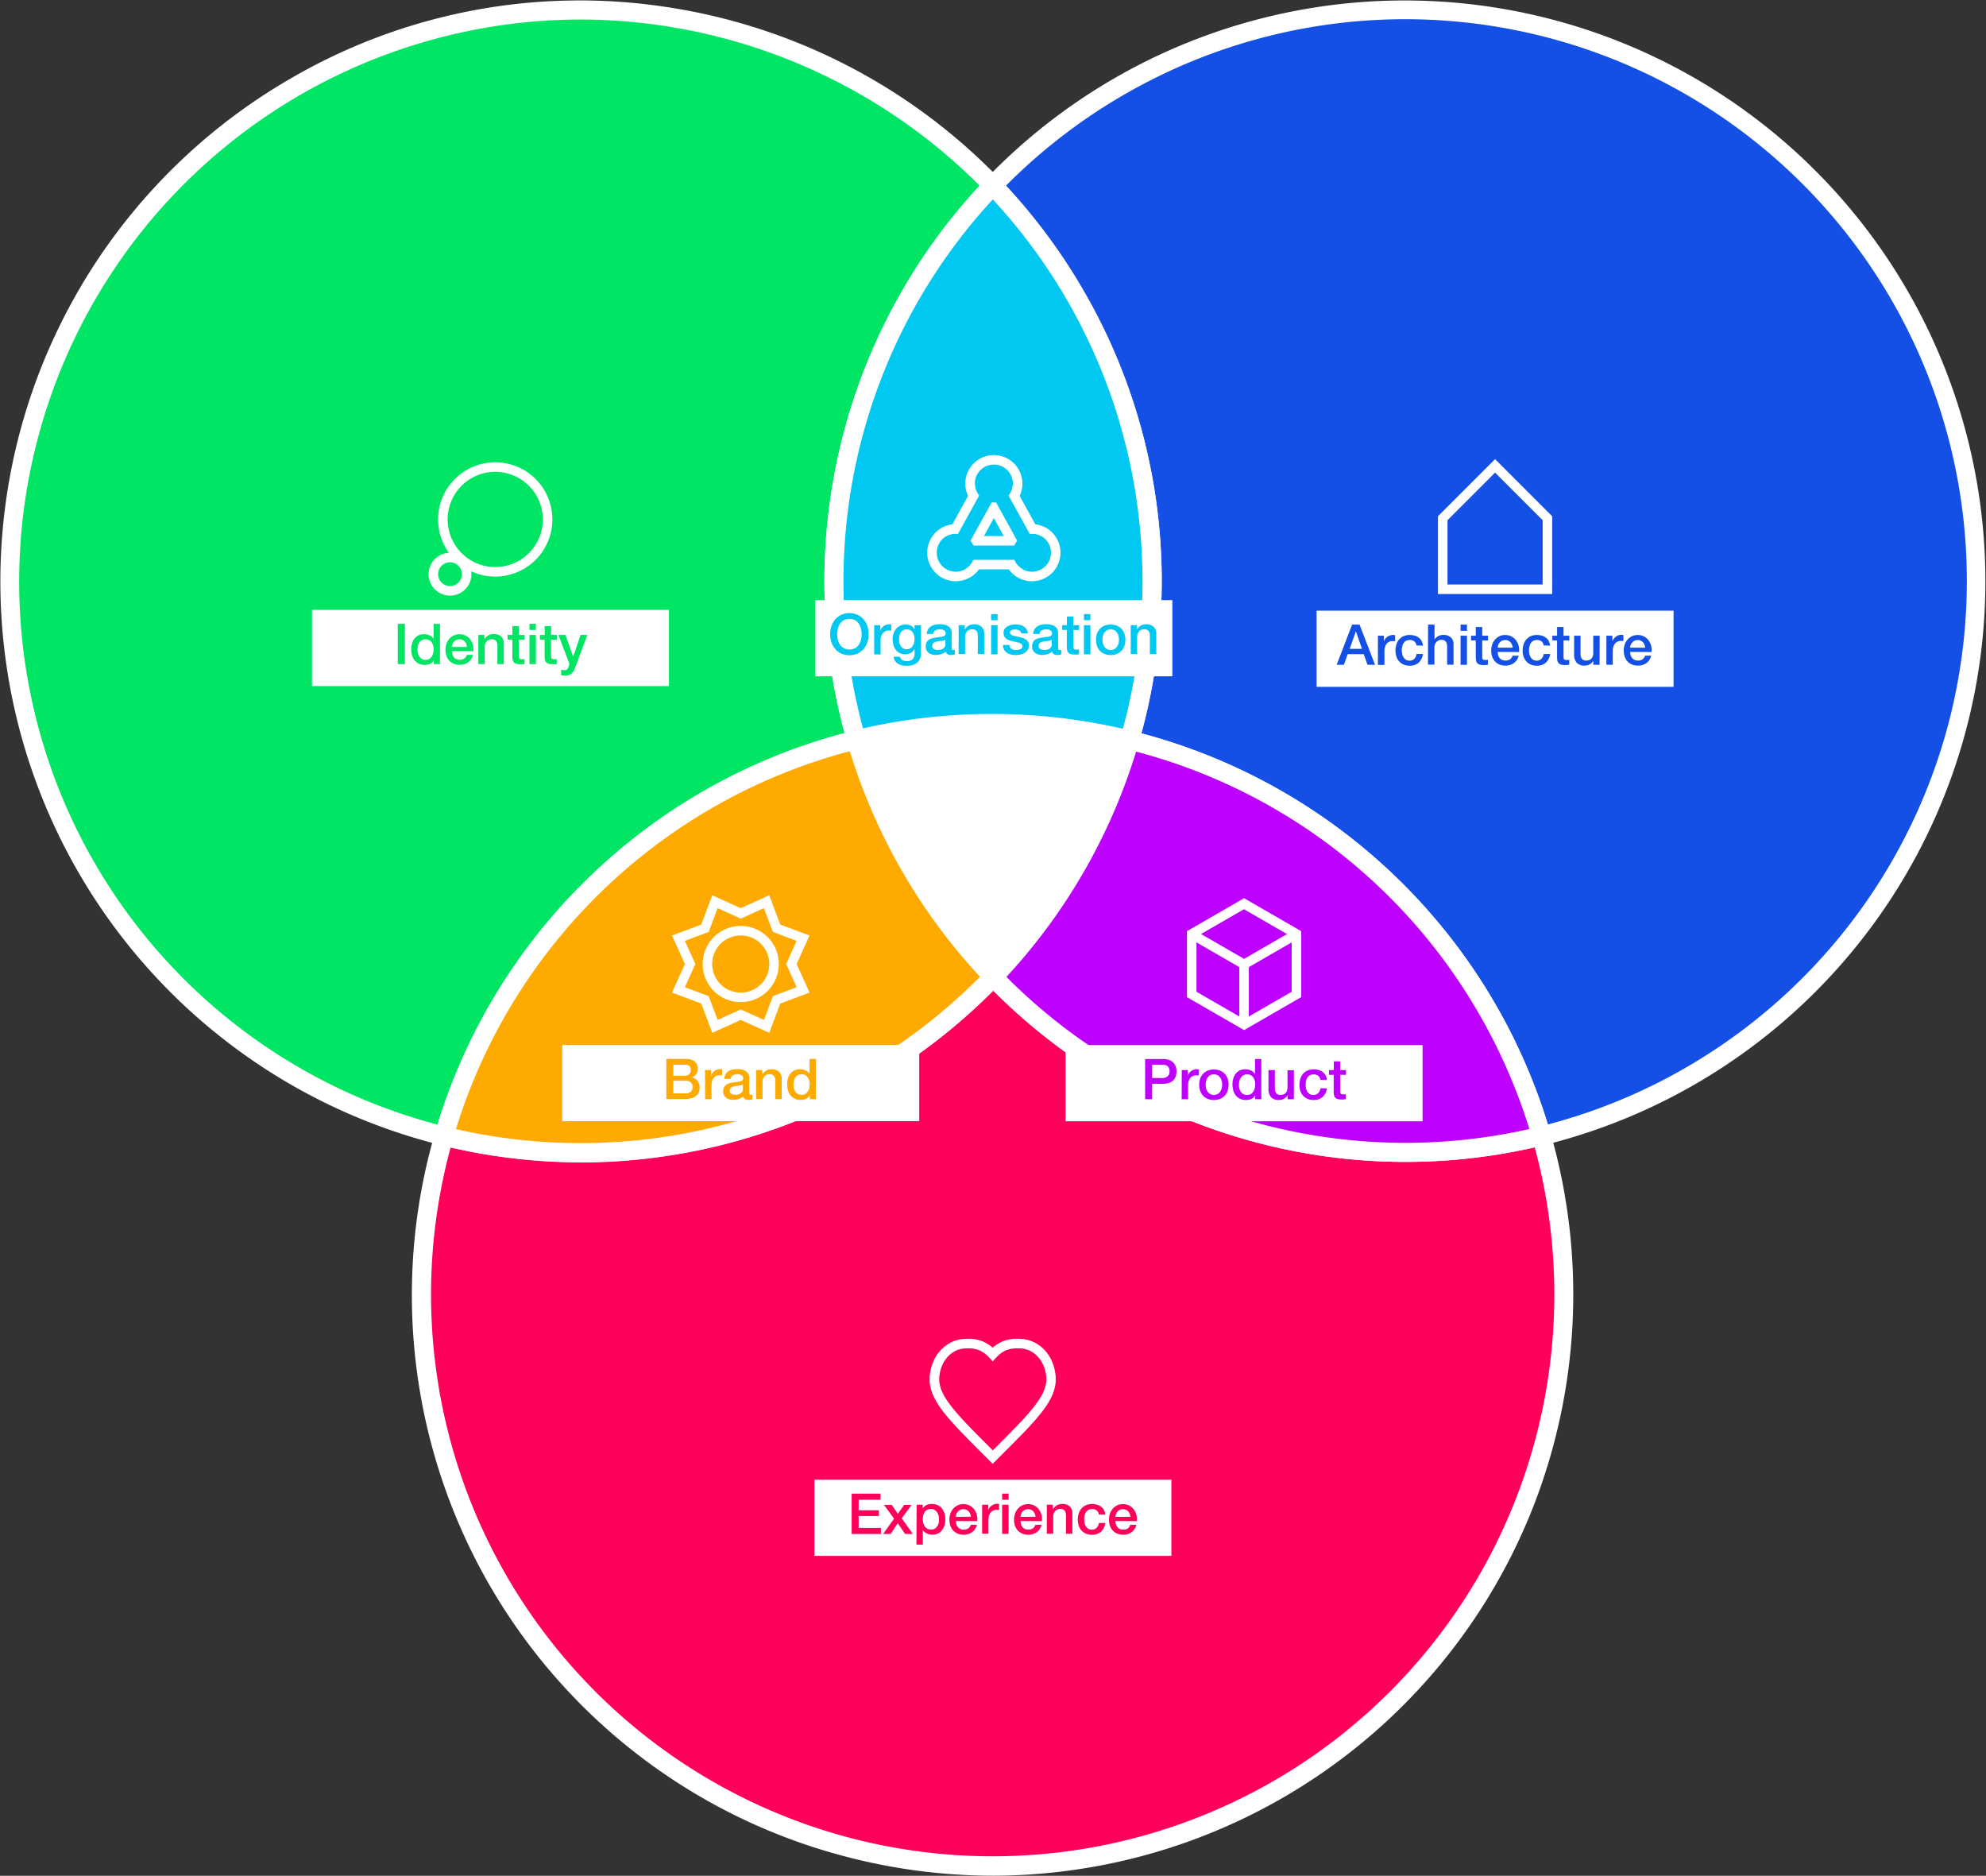
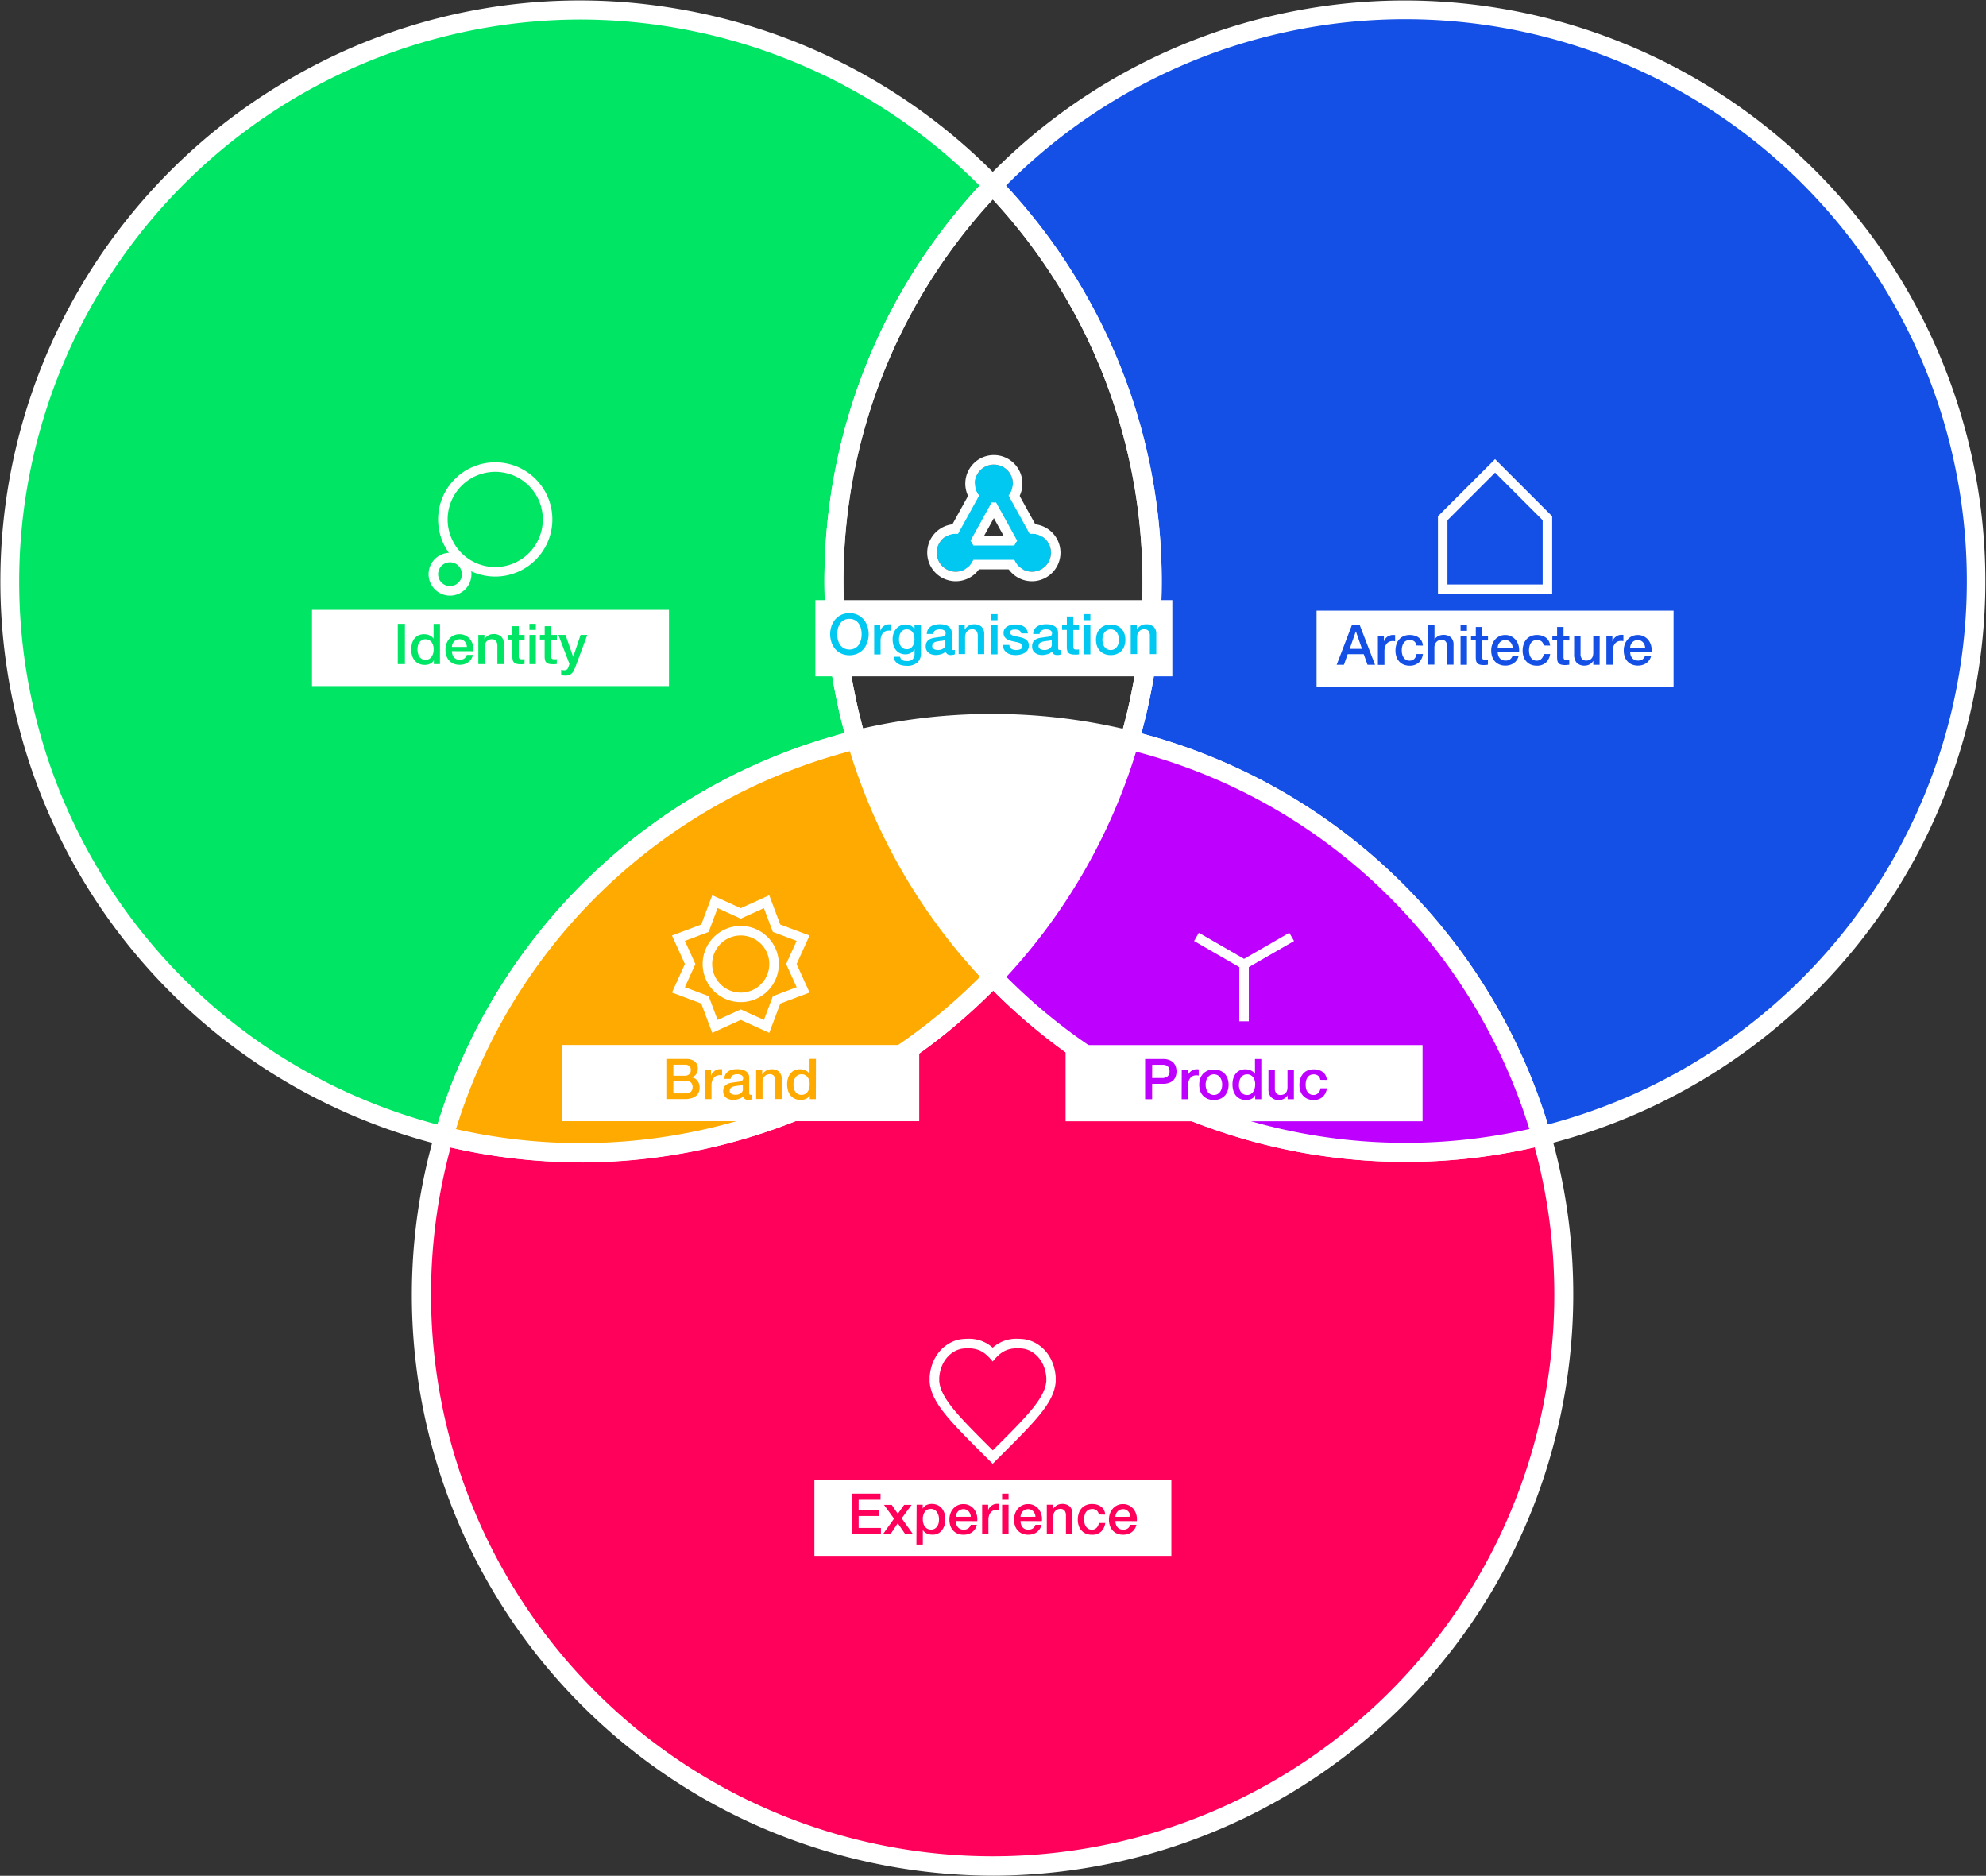
<svg xmlns="http://www.w3.org/2000/svg" width="834.52" height="788.03" viewBox="0 0 834.52 788.03">
  <rect x="0" y="0" width="834.52" height="788.03" fill="#333333" stroke="none" />
  <defs>
    <style>.cls-1{fill:#1450e6;}.cls-2{fill:#fff;}.cls-3{fill:#00e664;}.cls-4{fill:#00c8f0;}.cls-5{fill:#ff005a;}.cls-6{fill:#be00ff;}.cls-7{fill:#fa0;}.cls-8{fill:none;opacity:0.66;}</style>
  </defs>
  <g id="Layer_2" data-name="Layer 2">
    <g id="Layer_1-2" data-name="Layer 1">
      <path class="cls-1" d="M474.65,310.94a240.3,240.3,0,0,1,173,166.28A240.07,240.07,0,0,0,710.41,452c114.79-66.27,154.12-213,87.85-327.84S585.2-30,470.41,36.26a240.16,240.16,0,0,0-53.24,41.68,240.31,240.31,0,0,1,57.48,233Z" />
      <path class="cls-2" d="M644.92,482l-1.07-3.68a237.42,237.42,0,0,0-22.36-52.41,235.3,235.3,0,0,0-147.8-111.11l-4-1,1.15-4A236.26,236.26,0,0,0,414.28,80.71l-2.66-2.77,2.66-2.76A244,244,0,1,1,648.64,481.11ZM479.61,308.08A244.31,244.31,0,0,1,650.42,472.4a236.33,236.33,0,0,0,168-167.21,236,236,0,0,0-346-265.47A236.83,236.83,0,0,0,422.71,78a245,245,0,0,1,32.7,44.29,243.25,243.25,0,0,1,24.2,185.8Z" />
      <path class="cls-3" d="M359.83,310.81A240.42,240.42,0,0,1,417.17,77.94C342.46.1,221.72-19.92,124.1,36.44,9.31,102.71-30,249.49,36.26,364.28a239.24,239.24,0,0,0,150.3,113A240.27,240.27,0,0,1,359.83,310.81Z" />
      <path class="cls-2" d="M189.33,482.08l-3.73-.93A244,244,0,0,1,122.1,33,241.44,241.44,0,0,1,279.82,2.91,245.21,245.21,0,0,1,420.05,75.18l2.66,2.76-2.66,2.78a236.43,236.43,0,0,0-56.38,229l1.16,4-4,1A236.34,236.34,0,0,0,190.4,478.38ZM243.44,8.2a236.23,236.23,0,0,0-227.29,175A235.77,235.77,0,0,0,183.82,472.44,244.31,244.31,0,0,1,354.87,308,244.52,244.52,0,0,1,411.62,78,237.48,237.48,0,0,0,243.44,8.2Z" />
-       <path class="cls-4" d="M359.83,310.81a239.73,239.73,0,0,1,114.82.13,240.31,240.31,0,0,0-57.48-233A240.42,240.42,0,0,0,359.83,310.81Z" />
      <path class="cls-2" d="M477.43,315.74l-3.74-.92a236.74,236.74,0,0,0-112.9-.13l-3.73.92L356,311.93A244.47,244.47,0,0,1,414.28,75.17l2.89-3,2.88,3a244.92,244.92,0,0,1,35.36,47.1A243.29,243.29,0,0,1,478.5,312.05ZM416.9,299.93a244.66,244.66,0,0,1,54.94,6.23A236.24,236.24,0,0,0,417.17,83.78,236.48,236.48,0,0,0,362.64,306,243.2,243.2,0,0,1,416.9,299.93Z" />
      <path class="cls-5" d="M647.69,477.22a240.4,240.4,0,0,1-230.34-66.78,240.28,240.28,0,0,1-230.79,66.83,239.28,239.28,0,0,0,22.7,186.66c66.27,114.79,213.05,154.12,327.84,87.84C634.72,695.41,677.75,580.84,647.69,477.22Z" />
      <path class="cls-2" d="M417.5,788A245.07,245.07,0,0,1,354,779.61,243.8,243.8,0,0,1,182.71,476.16l1.07-3.69,3.74.92a236.36,236.36,0,0,0,227-65.72l2.88-3,2.89,3a236.42,236.42,0,0,0,226.49,65.67l3.73-.92,1.07,3.69A245.29,245.29,0,0,1,644,633.69,244.35,244.35,0,0,1,417.5,788Zm-228.13-306A236,236,0,1,0,644.88,482a244.51,244.51,0,0,1-227.53-65.83,244.38,244.38,0,0,1-228,65.89Z" />
      <path class="cls-6" d="M474.65,310.94a239.58,239.58,0,0,1-57.3,99.5,240.4,240.4,0,0,0,230.34,66.78,240.3,240.3,0,0,0-173-166.28Z" />
      <path class="cls-2" d="M590.65,488.13a244.49,244.49,0,0,1-176.18-74.92l-2.66-2.77,2.66-2.77a236.63,236.63,0,0,0,56.34-97.84l1.07-3.7,3.73.93A244.3,244.3,0,0,1,651.53,476.11l1.16,4-4.05,1A242.67,242.67,0,0,1,590.65,488.13ZM422.9,410.4a236.51,236.51,0,0,0,219.74,63.91,237.15,237.15,0,0,0-21.15-48.38,235.24,235.24,0,0,0-144.1-110.16A244.94,244.94,0,0,1,422.9,410.4Z" />
      <path class="cls-7" d="M417.35,410.44a241.31,241.31,0,0,1-57.52-99.63A240.27,240.27,0,0,0,186.56,477.27a240.28,240.28,0,0,0,230.79-66.83Z" />
      <path class="cls-2" d="M244.41,488.35a244.61,244.61,0,0,1-58.81-7.2l-4-1,1.15-4A244.3,244.3,0,0,1,358.87,306.93l3.73-.92,1.07,3.69a237.18,237.18,0,0,0,56.57,98l2.66,2.77-2.66,2.77a244.83,244.83,0,0,1-175.83,75.14Zm-52.81-14a236.4,236.4,0,0,0,220.21-64,245.16,245.16,0,0,1-54.71-94.76A236.29,236.29,0,0,0,191.6,474.36Z" />
      <path class="cls-2" d="M359.83,310.81a241.31,241.31,0,0,0,57.52,99.63,239.58,239.58,0,0,0,57.3-99.5A239.73,239.73,0,0,0,359.83,310.81Z" />
      <rect class="cls-8" x="174.1" y="190.22" width="64" height="64" />
      <circle class="cls-3" cx="208.1" cy="218.22" r="20" />
      <path class="cls-2" d="M208.1,198.22a20,20,0,1,1-20,20,20,20,0,0,1,20-20m0-4a24,24,0,1,0,24,24,24,24,0,0,0-24-24Z" />
      <circle class="cls-3" cx="189.1" cy="241.22" r="5" />
      <path class="cls-2" d="M189.1,236.22a5,5,0,1,1-5,5,5,5,0,0,1,5-5m0-4a9,9,0,1,0,9,9,9,9,0,0,0-9-9Z" />
      <rect class="cls-2" x="131.1" y="256.22" width="150" height="32" />
      <path class="cls-3" d="M167.15,262.08h3V279h-3Z" />
      <path class="cls-3" d="M184.87,279h-2.56v-1.66h0a3.24,3.24,0,0,1-1.59,1.53,5.49,5.49,0,0,1-2.2.46,5.84,5.84,0,0,1-2.52-.51,5.08,5.08,0,0,1-1.78-1.38,6,6,0,0,1-1.07-2.07,9.23,9.23,0,0,1-.35-2.57,8.18,8.18,0,0,1,.45-2.86,5.64,5.64,0,0,1,1.19-2,4.79,4.79,0,0,1,1.7-1.15,5.53,5.53,0,0,1,2-.36,6.54,6.54,0,0,1,1.15.1,5.39,5.39,0,0,1,1.14.35,4.9,4.9,0,0,1,1,.6,3.29,3.29,0,0,1,.76.86h0v-6.24h2.7Zm-9.42-6a5.72,5.72,0,0,0,.21,1.54,4.15,4.15,0,0,0,.61,1.35,3.15,3.15,0,0,0,1,.94,3.37,3.37,0,0,0,3.07,0,3.24,3.24,0,0,0,1.06-1,4.5,4.5,0,0,0,.62-1.39,6.31,6.31,0,0,0,.2-1.57,5,5,0,0,0-.91-3.17,3.34,3.34,0,0,0-4.07-.74,3.23,3.23,0,0,0-1.07,1,4.39,4.39,0,0,0-.59,1.42A7.31,7.31,0,0,0,175.45,273Z" />
      <path class="cls-3" d="M189.91,273.55a4.5,4.5,0,0,0,.2,1.37,3.28,3.28,0,0,0,.6,1.16,2.86,2.86,0,0,0,1,.79,3.31,3.31,0,0,0,1.46.3,3.25,3.25,0,0,0,1.91-.51,3,3,0,0,0,1.07-1.53h2.56a5.14,5.14,0,0,1-.73,1.78,5.07,5.07,0,0,1-1.26,1.31,5.24,5.24,0,0,1-1.64.81,6.68,6.68,0,0,1-1.91.27,6.55,6.55,0,0,1-2.55-.47,5.31,5.31,0,0,1-1.88-1.33,5.64,5.64,0,0,1-1.16-2,8.31,8.31,0,0,1-.39-2.61,7.53,7.53,0,0,1,.41-2.47,6.24,6.24,0,0,1,1.19-2.05,5.46,5.46,0,0,1,1.85-1.41,5.62,5.62,0,0,1,2.46-.52,5.47,5.47,0,0,1,2.59.6,5.6,5.6,0,0,1,1.91,1.6,6.53,6.53,0,0,1,1.1,2.28,7,7,0,0,1,.17,2.66Zm6.29-1.77a4.23,4.23,0,0,0-.27-1.23,3.22,3.22,0,0,0-.62-1,3,3,0,0,0-.95-.71,2.79,2.79,0,0,0-1.24-.27,3.37,3.37,0,0,0-1.29.24,3.15,3.15,0,0,0-1,.69,3.25,3.25,0,0,0-.66,1,3.37,3.37,0,0,0-.27,1.28Z" />
      <path class="cls-3" d="M201,266.74h2.56v1.8l0,0a4.54,4.54,0,0,1,1.61-1.59,4.28,4.28,0,0,1,2.2-.58,4.54,4.54,0,0,1,3.17,1,4,4,0,0,1,1.16,3.12V279H209v-7.69a3.29,3.29,0,0,0-.61-2.09,2.21,2.21,0,0,0-1.77-.65,3,3,0,0,0-1.23.24,2.79,2.79,0,0,0-.93.69,3.26,3.26,0,0,0-.59,1,3.69,3.69,0,0,0-.21,1.25V279H201Z" />
      <path class="cls-3" d="M213.3,266.74h2v-3.67H218v3.67h2.44v2H218v6.53c0,.28,0,.53,0,.73a1.33,1.33,0,0,0,.17.52.83.83,0,0,0,.39.32,1.92,1.92,0,0,0,.71.11l.57,0a2.24,2.24,0,0,0,.57-.08v2.08l-.88.1a8.33,8.33,0,0,1-.88,0,5.72,5.72,0,0,1-1.71-.21,2.31,2.31,0,0,1-1-.59,2,2,0,0,1-.49-1,7.35,7.35,0,0,1-.16-1.35v-7.21h-2Z" />
      <path class="cls-3" d="M222.48,262.08h2.69v2.55h-2.69Zm0,4.66h2.69V279h-2.69Z" />
      <path class="cls-3" d="M226.88,266.74h2v-3.67h2.7v3.67H234v2h-2.43v6.53c0,.28,0,.53,0,.73a1.18,1.18,0,0,0,.17.52.74.74,0,0,0,.39.32,1.92,1.92,0,0,0,.71.11l.56,0a2.24,2.24,0,0,0,.57-.08v2.08l-.87.1a8.49,8.49,0,0,1-.88,0,5.68,5.68,0,0,1-1.71-.21,2.21,2.21,0,0,1-1-.59,2,2,0,0,1-.5-1,7.41,7.41,0,0,1-.15-1.35v-7.21h-2Z" />
      <path class="cls-3" d="M234.63,266.74h3l3.19,9.13h.05l3.1-9.13h2.81L242,279.63c-.22.55-.44,1.08-.65,1.58a5.48,5.48,0,0,1-.78,1.34,3.35,3.35,0,0,1-1.15.92,3.89,3.89,0,0,1-1.75.35,11.69,11.69,0,0,1-1.87-.15V281.4l.64.11a3.39,3.39,0,0,0,.64.06,2.17,2.17,0,0,0,.78-.12,1.39,1.39,0,0,0,.51-.34,2.19,2.19,0,0,0,.34-.53,5,5,0,0,0,.26-.72l.31-.94Z" />
      <rect class="cls-8" x="279.26" y="373.01" width="64" height="64" />
      <polygon class="cls-7" points="311.26 385.93 321 381.51 324.75 391.52 334.76 395.28 330.34 405.01 334.76 414.75 324.75 418.5 321 428.51 311.26 424.09 301.53 428.51 297.77 418.5 287.76 414.75 292.19 405.01 287.76 395.28 297.77 391.52 301.53 381.51 311.26 385.93" />
      <path class="cls-2" d="M321,381.51l3.75,10,10,3.76L330.34,405l4.42,9.73-10,3.76-3.75,10-9.74-4.42-9.73,4.42-3.76-10-10-3.76,4.43-9.73-4.43-9.73,10-3.76,3.76-10,9.73,4.42,9.74-4.42m-21.71-5.41-1.51,4-3.11,8.3-8.31,3.12-4,1.5,1.77,3.9,3.67,8.08-3.67,8.08-1.77,3.9,4,1.5,8.31,3.12,3.11,8.31,1.51,4,3.89-1.77,8.08-3.67,8.08,3.67,3.9,1.77,1.5-4,3.12-8.31,8.31-3.12,4-1.5-1.77-3.9L334.73,405l3.67-8.08,1.77-3.9-4-1.5-8.31-3.12-3.12-8.3-1.5-4-3.9,1.77-8.08,3.67-8.08-3.67-3.89-1.77Z" />
      <circle class="cls-7" cx="311.26" cy="405.01" r="12" />
      <path class="cls-2" d="M311.26,393a12,12,0,1,1-12,12,12,12,0,0,1,12-12m0-4a16,16,0,1,0,16,16,16,16,0,0,0-16-16Z" />
      <rect class="cls-2" x="236.26" y="439.01" width="150" height="32" />
      <path class="cls-7" d="M280,444.87h8.21a5.85,5.85,0,0,1,3.64,1,3.7,3.7,0,0,1,1.37,3.14,3.74,3.74,0,0,1-.63,2.19,4,4,0,0,1-1.78,1.41v.05a3.67,3.67,0,0,1,2.36,1.47,4.89,4.89,0,0,1,.81,2.88,4.73,4.73,0,0,1-.36,1.85,3.78,3.78,0,0,1-1.11,1.5,5.89,5.89,0,0,1-1.94,1,9.72,9.72,0,0,1-2.81.37H280Zm2.95,7.07h4.83a2.64,2.64,0,0,0,1.77-.6,2.14,2.14,0,0,0,.71-1.74,2.23,2.23,0,0,0-.63-1.8,2.87,2.87,0,0,0-1.85-.52h-4.83Zm0,7.4h5.23a3,3,0,0,0,2.1-.69,2.62,2.62,0,0,0,.74-2,2.49,2.49,0,0,0-.74-1.93,3,3,0,0,0-2.1-.67h-5.23Z" />
      <path class="cls-7" d="M296.25,449.53h2.53v2.36h.05a2.77,2.77,0,0,1,.46-1,4.8,4.8,0,0,1,.83-.86,4.25,4.25,0,0,1,1.07-.63,3.21,3.21,0,0,1,1.21-.23,5.2,5.2,0,0,1,.65,0l.37,0v2.6l-.58-.08a3.86,3.86,0,0,0-.58,0A3.11,3.11,0,0,0,301,452a2.92,2.92,0,0,0-1.05.81,3.82,3.82,0,0,0-.71,1.31,5.51,5.51,0,0,0-.26,1.8v5.82h-2.7Z" />
      <path class="cls-7" d="M314.82,459a1.35,1.35,0,0,0,.13.7.54.54,0,0,0,.51.22h.28a1.89,1.89,0,0,0,.38,0v1.87l-.37.11-.46.1a3.81,3.81,0,0,1-.47.07l-.4,0a2.6,2.6,0,0,1-1.37-.33,1.65,1.65,0,0,1-.71-1.16,4.74,4.74,0,0,1-2,1.13,7.66,7.66,0,0,1-2.26.36,5.49,5.49,0,0,1-1.58-.23,4.2,4.2,0,0,1-1.34-.66,3.12,3.12,0,0,1-.92-1.11,3.43,3.43,0,0,1-.35-1.57,3.59,3.59,0,0,1,.42-1.85,3.05,3.05,0,0,1,1.09-1.11,4.89,4.89,0,0,1,1.51-.58,16.06,16.06,0,0,1,1.69-.27,12.74,12.74,0,0,1,1.4-.2,7.09,7.09,0,0,0,1.17-.2,1.86,1.86,0,0,0,.8-.44,1.21,1.21,0,0,0,.3-.89,1.34,1.34,0,0,0-.25-.85,1.7,1.7,0,0,0-.62-.51,2.55,2.55,0,0,0-.81-.24,6.41,6.41,0,0,0-.85-.06,3.35,3.35,0,0,0-1.87.48,1.82,1.82,0,0,0-.83,1.46h-2.7a4.12,4.12,0,0,1,.57-2,3.79,3.79,0,0,1,1.27-1.25,4.92,4.92,0,0,1,1.74-.66,9.92,9.92,0,0,1,2-.19,8.22,8.22,0,0,1,1.78.19,5,5,0,0,1,1.57.61,3.37,3.37,0,0,1,1.12,1.1,3,3,0,0,1,.43,1.64Zm-2.7-3.41a3.17,3.17,0,0,1-1.51.48c-.6.06-1.2.14-1.8.25a7.72,7.72,0,0,0-.83.2,2.63,2.63,0,0,0-.71.36,1.64,1.64,0,0,0-.48.59,2,2,0,0,0-.18.89,1.12,1.12,0,0,0,.26.75,1.88,1.88,0,0,0,.63.49,2.88,2.88,0,0,0,.8.25,6.05,6.05,0,0,0,.79.07,4.28,4.28,0,0,0,1-.12,3.27,3.27,0,0,0,1-.4,2.61,2.61,0,0,0,.76-.72,1.81,1.81,0,0,0,.31-1.08Z" />
      <path class="cls-7" d="M317.73,449.53h2.55v1.79l.05.05a4.57,4.57,0,0,1,1.61-1.6,4.32,4.32,0,0,1,2.2-.57,4.56,4.56,0,0,1,3.17,1,4,4,0,0,1,1.15,3.12v8.4h-2.69v-7.69a3.29,3.29,0,0,0-.62-2.09,2.2,2.2,0,0,0-1.77-.66,3,3,0,0,0-1.23.25,2.75,2.75,0,0,0-.92.69,3,3,0,0,0-.59,1,3.46,3.46,0,0,0-.22,1.25v7.22h-2.69Z" />
      <path class="cls-7" d="M342.82,461.76h-2.55V460.1h0a3.22,3.22,0,0,1-1.58,1.53,5.53,5.53,0,0,1-2.2.46,5.78,5.78,0,0,1-2.52-.51,5,5,0,0,1-1.79-1.39,5.8,5.8,0,0,1-1.06-2.07,8.8,8.8,0,0,1-.36-2.56,8.14,8.14,0,0,1,.45-2.86,5.66,5.66,0,0,1,1.2-2,4.62,4.62,0,0,1,1.7-1.15,5.51,5.51,0,0,1,1.95-.36,6.57,6.57,0,0,1,1.16.1,5.17,5.17,0,0,1,1.14.35,4.09,4.09,0,0,1,1,.6,3.15,3.15,0,0,1,.77.86h.05v-6.24h2.69Zm-9.41-6a6.2,6.2,0,0,0,.2,1.54,4.37,4.37,0,0,0,.61,1.35,3.09,3.09,0,0,0,1.06.94,3.35,3.35,0,0,0,3.06,0,3.18,3.18,0,0,0,1.07-1,4.59,4.59,0,0,0,.61-1.39,6.31,6.31,0,0,0,.2-1.57,4.92,4.92,0,0,0-.91-3.17,3,3,0,0,0-2.47-1.14,3.08,3.08,0,0,0-1.6.39,3.33,3.33,0,0,0-1.06,1,4.18,4.18,0,0,0-.59,1.42A7.31,7.31,0,0,0,333.41,455.77Z" />
      <rect class="cls-8" x="596.23" y="190.55" width="64" height="64" />
      <polygon class="cls-1" points="648.23 218.55 628.23 198.55 608.23 218.55 608.23 245.55 648.23 245.55 648.23 218.55" />
      <path class="cls-2" d="M628.23,198.55l20,20v27h-40v-27l20-20m0-5.66-2.83,2.83-20,20-1.17,1.17v32.66h48V216.89l-1.17-1.17-20-20-2.83-2.83Z" />
      <rect class="cls-2" x="553.23" y="256.55" width="150" height="32" />
      <path class="cls-1" d="M568.15,262.4h3.14l6.51,16.89h-3.17l-1.58-4.47H566.3l-1.58,4.47h-3.05Zm-1,10.18h5.15l-2.53-7.27h-.07Z" />
      <path class="cls-1" d="M579,267.06h2.53v2.37h.05a2.77,2.77,0,0,1,.46-1,4.48,4.48,0,0,1,.83-.86A4.25,4.25,0,0,1,584,267a3.22,3.22,0,0,1,1.21-.24,4.68,4.68,0,0,1,.65,0l.37.05v2.6l-.58-.09-.58,0a3.11,3.11,0,0,0-1.29.27,3,3,0,0,0-1.06.8,4.14,4.14,0,0,0-.7,1.32,5.5,5.5,0,0,0-.27,1.8v5.81H579Z" />
      <path class="cls-1" d="M595.18,271.16a2.53,2.53,0,0,0-.91-1.72,3,3,0,0,0-1.88-.58,3.83,3.83,0,0,0-1.11.18,2.71,2.71,0,0,0-1.09.66,3.83,3.83,0,0,0-.82,1.35,6.22,6.22,0,0,0-.34,2.26,6.49,6.49,0,0,0,.18,1.51,4.1,4.1,0,0,0,.57,1.35,3,3,0,0,0,1,1,2.91,2.91,0,0,0,1.49.37,2.74,2.74,0,0,0,2-.74,3.37,3.37,0,0,0,.95-2.06h2.7a5.92,5.92,0,0,1-1.81,3.66,5.53,5.53,0,0,1-3.8,1.26,6.29,6.29,0,0,1-2.54-.48,5.19,5.19,0,0,1-1.85-1.33,5.45,5.45,0,0,1-1.15-2,7.86,7.86,0,0,1-.39-2.51,8.39,8.39,0,0,1,.38-2.58,5.94,5.94,0,0,1,1.13-2.09,5.39,5.39,0,0,1,1.88-1.4,6.34,6.34,0,0,1,2.64-.51,7,7,0,0,1,2,.28,5.25,5.25,0,0,1,1.7.81,4.34,4.34,0,0,1,1.22,1.37,4.64,4.64,0,0,1,.57,2Z" />
      <path class="cls-1" d="M600.08,262.4h2.7v6.27h0a4,4,0,0,1,1.48-1.38,4.41,4.41,0,0,1,2.19-.56,4.59,4.59,0,0,1,3.17,1,4,4,0,0,1,1.16,3.13v8.39h-2.7v-7.68a3.41,3.41,0,0,0-.61-2.1,2.25,2.25,0,0,0-1.78-.65,2.88,2.88,0,0,0-1.23.25,2.75,2.75,0,0,0-.92.69,3.15,3.15,0,0,0-.59,1,3.69,3.69,0,0,0-.21,1.25v7.21h-2.7Z" />
      <path class="cls-1" d="M613.73,262.4h2.69V265h-2.69Zm0,4.66h2.69v12.23h-2.69Z" />
      <path class="cls-1" d="M618.13,267.06h2V263.4h2.7v3.66h2.43v2h-2.43v6.52c0,.29,0,.53,0,.74a1.33,1.33,0,0,0,.17.52.78.78,0,0,0,.39.32,2,2,0,0,0,.71.1h.57a2.7,2.7,0,0,0,.56-.08v2.08l-.87.09a6.4,6.4,0,0,1-.88.05,6.06,6.06,0,0,1-1.71-.2,2.26,2.26,0,0,1-1-.59,2.13,2.13,0,0,1-.5-1,8.69,8.69,0,0,1-.15-1.35v-7.21h-2Z" />
      <path class="cls-1" d="M629.34,273.88a4.5,4.5,0,0,0,.2,1.37,3.28,3.28,0,0,0,.6,1.16,3,3,0,0,0,1,.79,3.32,3.32,0,0,0,1.47.3,3.23,3.23,0,0,0,1.9-.51,3,3,0,0,0,1.08-1.53h2.55a5,5,0,0,1-2,3.09,5.44,5.44,0,0,1-1.64.8,6.66,6.66,0,0,1-1.9.27,6.39,6.39,0,0,1-2.56-.47,5.16,5.16,0,0,1-1.88-1.32,5.69,5.69,0,0,1-1.16-2,8.25,8.25,0,0,1-.39-2.6,7.24,7.24,0,0,1,.42-2.47,6.26,6.26,0,0,1,1.18-2.06,5.51,5.51,0,0,1,4.31-1.93,5.47,5.47,0,0,1,2.59.61,5.69,5.69,0,0,1,1.91,1.59,6.67,6.67,0,0,1,1.1,2.29,7,7,0,0,1,.18,2.66Zm6.29-1.78a4.37,4.37,0,0,0-.27-1.23,3.45,3.45,0,0,0-.62-1,3.19,3.19,0,0,0-.94-.71,2.83,2.83,0,0,0-1.25-.27,3.09,3.09,0,0,0-2.28.94,3.5,3.5,0,0,0-.66,1,3.36,3.36,0,0,0-.27,1.27Z" />
      <path class="cls-1" d="M648.64,271.16a2.57,2.57,0,0,0-.91-1.72,3,3,0,0,0-1.88-.58,3.78,3.78,0,0,0-1.11.18,2.65,2.65,0,0,0-1.09.66,3.84,3.84,0,0,0-.83,1.35,7.24,7.24,0,0,0-.15,3.77,4.09,4.09,0,0,0,.56,1.35,3,3,0,0,0,1,1,2.91,2.91,0,0,0,1.49.37,2.7,2.7,0,0,0,1.95-.74,3.44,3.44,0,0,0,1-2.06h2.7a6,6,0,0,1-1.81,3.66,5.55,5.55,0,0,1-3.8,1.26,6.29,6.29,0,0,1-2.54-.48,5.23,5.23,0,0,1-1.86-1.33,5.6,5.6,0,0,1-1.15-2,7.86,7.86,0,0,1-.39-2.51,8.7,8.7,0,0,1,.38-2.58,5.81,5.81,0,0,1,1.14-2.09,5.3,5.3,0,0,1,1.88-1.4,6.3,6.3,0,0,1,2.63-.51,7.11,7.11,0,0,1,2,.28,5.35,5.35,0,0,1,1.7.81,4.46,4.46,0,0,1,1.22,1.37,4.94,4.94,0,0,1,.57,2Z" />
      <path class="cls-1" d="M652.3,267.06h2V263.4H657v3.66h2.43v2H657v6.52c0,.29,0,.53,0,.74a1.18,1.18,0,0,0,.17.52.74.74,0,0,0,.39.32,2,2,0,0,0,.71.1h.56a2.8,2.8,0,0,0,.57-.08v2.08l-.87.09a6.4,6.4,0,0,1-.88.05,6.06,6.06,0,0,1-1.71-.2,2.21,2.21,0,0,1-1-.59,2,2,0,0,1-.5-1,7.62,7.62,0,0,1-.15-1.35v-7.21h-2Z" />
      <path class="cls-1" d="M672.15,279.29H669.5v-1.7h0a3.64,3.64,0,0,1-1.48,1.48,4,4,0,0,1-2,.55,4.48,4.48,0,0,1-3.49-1.19,5.24,5.24,0,0,1-1.08-3.61v-7.76h2.7v7.5a3.3,3.3,0,0,0,.61,2.27,2.26,2.26,0,0,0,1.73.67,3.46,3.46,0,0,0,1.42-.26,2.62,2.62,0,0,0,.92-.7,2.56,2.56,0,0,0,.51-1.06,5.5,5.5,0,0,0,.15-1.32v-7.1h2.7Z" />
      <path class="cls-1" d="M675,267.06h2.53v2.37h.05a2.6,2.6,0,0,1,.46-1,4.42,4.42,0,0,1,.82-.86,4.49,4.49,0,0,1,1.08-.63,3.22,3.22,0,0,1,1.21-.24,4.68,4.68,0,0,1,.65,0l.36.05v2.6l-.57-.09-.58,0a3.11,3.11,0,0,0-1.29.27,3,3,0,0,0-1.06.8,4.15,4.15,0,0,0-.71,1.32,5.79,5.79,0,0,0-.26,1.8v5.81H675Z" />
      <path class="cls-1" d="M685,273.88a4.83,4.83,0,0,0,.2,1.37,3.47,3.47,0,0,0,.61,1.16,2.94,2.94,0,0,0,1,.79,3.32,3.32,0,0,0,1.47.3,3.21,3.21,0,0,0,1.9-.51,3,3,0,0,0,1.08-1.53h2.56a5.24,5.24,0,0,1-.74,1.78,5,5,0,0,1-1.25,1.31,5.5,5.5,0,0,1-1.65.8,6.61,6.61,0,0,1-1.9.27,6.37,6.37,0,0,1-2.55-.47,5.16,5.16,0,0,1-1.88-1.32,5.54,5.54,0,0,1-1.16-2,8.25,8.25,0,0,1-.39-2.6,7.24,7.24,0,0,1,.41-2.47,6.44,6.44,0,0,1,1.18-2.06,5.55,5.55,0,0,1,4.32-1.93,5.5,5.5,0,0,1,2.59.61,5.65,5.65,0,0,1,1.9,1.59,6.32,6.32,0,0,1,1.1,2.29,7,7,0,0,1,.18,2.66Zm6.3-1.78a4.77,4.77,0,0,0-.28-1.23,3.43,3.43,0,0,0-.61-1,3.24,3.24,0,0,0-.95-.71,2.79,2.79,0,0,0-1.24-.27,3.19,3.19,0,0,0-1.29.25,2.94,2.94,0,0,0-1,.69,3.33,3.33,0,0,0-.67,1,3.79,3.79,0,0,0-.27,1.27Z" />
      <rect class="cls-8" x="385.21" y="555.87" width="64" height="64" />
      <path class="cls-5" d="M427.54,566.44c.64,0,1.31,0,2,.1,4.41.43,9.51,4.47,10.13,12.2v1.45c-.58,7.4-8.66,15.27-22.5,29.12-13.85-13.85-21.92-21.72-22.5-29.12v-1.45c.62-7.73,5.72-11.77,10.12-12.2.73-.07,1.41-.1,2-.1,5.1,0,7.54,2.2,10.34,5.53C420,568.64,422.45,566.44,427.54,566.44Z" />
      <path class="cls-2" d="M427.54,566.44c.64,0,1.31,0,2,.1,4.41.43,9.51,4.47,10.13,12.2v1.45c-.58,7.4-8.66,15.27-22.5,29.12-13.85-13.85-21.92-21.72-22.5-29.12v-1.45c.62-7.73,5.72-11.77,10.12-12.2.73-.07,1.41-.1,2-.1,5.1,0,7.54,2.2,10.34,5.53,2.79-3.33,5.24-5.53,10.33-5.53m0-4a14.75,14.75,0,0,0-10.33,3.74,14.8,14.8,0,0,0-10.34-3.74q-1.15,0-2.43.12c-6,.59-12.91,5.8-13.72,15.86v2.08c.68,8.66,8.42,16.41,22.49,30.47l1.17,1.16,2.83,2.83,2.83-2.83,1.17-1.17c14.06-14.06,21.81-21.8,22.48-30.46l0-.16v-1.76l0-.16c-.8-10.06-7.68-15.27-13.72-15.86-.84-.08-1.66-.12-2.43-.12Z" />
      <rect class="cls-2" x="342.21" y="621.64" width="150" height="32" />
      <path class="cls-5" d="M357.87,627.49H370v2.56h-9.2v4.42h8.51v2.41h-8.51v5h9.36v2.55H357.87Z" />
      <path class="cls-5" d="M375.68,638l-4.23-5.8h3.26l2.56,3.76,2.67-3.76h3.12l-4.16,5.66,4.68,6.57h-3.24l-3.1-4.52-3,4.52h-3.17Z" />
      <path class="cls-5" d="M385.17,632.15h2.55v1.66h0a3.34,3.34,0,0,1,1.58-1.53,5.38,5.38,0,0,1,2.2-.46,5.84,5.84,0,0,1,2.52.51,5.06,5.06,0,0,1,1.79,1.4,6.15,6.15,0,0,1,1.06,2.07,8.64,8.64,0,0,1,.36,2.53,9.12,9.12,0,0,1-.32,2.39,6.42,6.42,0,0,1-1,2,4.74,4.74,0,0,1-4,2,6.72,6.72,0,0,1-1.18-.1,5,5,0,0,1-1.14-.35,4.09,4.09,0,0,1-1-.6,3.15,3.15,0,0,1-.77-.86h-.05v6.1h-2.69Zm9.41,6.13a6.18,6.18,0,0,0-.21-1.61,4.61,4.61,0,0,0-.64-1.38,3.31,3.31,0,0,0-1.07-1,2.81,2.81,0,0,0-1.46-.37,3,3,0,0,0-2.57,1.18,5.27,5.27,0,0,0-.86,3.15A6.16,6.16,0,0,0,388,640a3.91,3.91,0,0,0,.68,1.37,3.51,3.51,0,0,0,1.07.89,3.11,3.11,0,0,0,1.46.33,3.05,3.05,0,0,0,1.56-.37,3.4,3.4,0,0,0,1.05-1,4,4,0,0,0,.59-1.38A6.81,6.81,0,0,0,394.58,638.28Z" />
      <path class="cls-5" d="M401.65,639a4.83,4.83,0,0,0,.2,1.37,3.47,3.47,0,0,0,.61,1.16,2.85,2.85,0,0,0,1,.79,3.33,3.33,0,0,0,1.47.29,3.21,3.21,0,0,0,1.9-.5,3,3,0,0,0,1.08-1.53h2.55a5,5,0,0,1-.73,1.77,5.08,5.08,0,0,1-1.25,1.32,5.5,5.5,0,0,1-1.65.8,6.61,6.61,0,0,1-1.9.27,6.46,6.46,0,0,1-2.56-.47,5.37,5.37,0,0,1-1.88-1.32,5.84,5.84,0,0,1-1.16-2,8.55,8.55,0,0,1-.38-2.6,7.24,7.24,0,0,1,.41-2.47,6.26,6.26,0,0,1,1.18-2.06,5.55,5.55,0,0,1,4.32-1.93,5.41,5.41,0,0,1,2.59.61,5.65,5.65,0,0,1,1.9,1.59,6.49,6.49,0,0,1,1.1,2.29,7,7,0,0,1,.18,2.66Zm6.29-1.78a4.37,4.37,0,0,0-.27-1.23,3.43,3.43,0,0,0-.61-1,3.07,3.07,0,0,0-.95-.71,2.79,2.79,0,0,0-1.24-.27,3.13,3.13,0,0,0-1.29.25,2.8,2.8,0,0,0-1,.69,3.41,3.41,0,0,0-.67,1,3.85,3.85,0,0,0-.27,1.28Z" />
      <path class="cls-5" d="M412.7,632.15h2.53v2.37h0a2.53,2.53,0,0,1,.46-1,4.16,4.16,0,0,1,.82-.86,4.49,4.49,0,0,1,1.08-.63,3.22,3.22,0,0,1,1.21-.24,4.68,4.68,0,0,1,.65,0l.36,0v2.61l-.57-.09-.58,0a3.11,3.11,0,0,0-1.29.27,3,3,0,0,0-1.06.8,4.15,4.15,0,0,0-.71,1.32,5.77,5.77,0,0,0-.26,1.79v5.82H412.7Z" />
      <path class="cls-5" d="M421.09,627.49h2.7v2.56h-2.7Zm0,4.66h2.7v12.23h-2.7Z" />
      <path class="cls-5" d="M428.83,639a4.83,4.83,0,0,0,.2,1.37,3.45,3.45,0,0,0,.6,1.16,3,3,0,0,0,1,.79,3.33,3.33,0,0,0,1.47.29,3.21,3.21,0,0,0,1.9-.5,3,3,0,0,0,1.08-1.53h2.55a5.17,5.17,0,0,1-.73,1.77,5.25,5.25,0,0,1-1.25,1.32,5.5,5.5,0,0,1-1.65.8,6.66,6.66,0,0,1-1.9.27,6.39,6.39,0,0,1-2.56-.47,5.29,5.29,0,0,1-1.88-1.32,5.69,5.69,0,0,1-1.16-2,8.25,8.25,0,0,1-.39-2.6,7.24,7.24,0,0,1,.42-2.47,6.26,6.26,0,0,1,1.18-2.06,5.55,5.55,0,0,1,4.32-1.93,5.41,5.41,0,0,1,2.59.61,5.65,5.65,0,0,1,1.9,1.59,6.67,6.67,0,0,1,1.1,2.29,7,7,0,0,1,.18,2.66Zm6.29-1.78a4.37,4.37,0,0,0-.27-1.23,3.45,3.45,0,0,0-.62-1,3,3,0,0,0-.94-.71,2.82,2.82,0,0,0-1.24-.27,3.13,3.13,0,0,0-1.29.25,2.93,2.93,0,0,0-1,.69,3.46,3.46,0,0,0-.93,2.3Z" />
      <path class="cls-5" d="M439.87,632.15h2.56V634l.05,0a4.49,4.49,0,0,1,1.61-1.6,4.32,4.32,0,0,1,2.19-.58,4.59,4.59,0,0,1,3.17,1,4,4,0,0,1,1.16,3.13v8.39h-2.69v-7.69a3.37,3.37,0,0,0-.62-2.09,2.25,2.25,0,0,0-1.77-.65,2.85,2.85,0,0,0-1.23.25,2.54,2.54,0,0,0-.92.69,3.23,3.23,0,0,0-.6,1,3.79,3.79,0,0,0-.21,1.26v7.21h-2.7Z" />
      <path class="cls-5" d="M461.71,636.25a2.57,2.57,0,0,0-.91-1.72,3,3,0,0,0-1.88-.58,3.89,3.89,0,0,0-1.12.18,2.68,2.68,0,0,0-1.08.66,3.54,3.54,0,0,0-.83,1.35,6.46,6.46,0,0,0-.33,2.26,7.06,7.06,0,0,0,.17,1.51,4.1,4.1,0,0,0,.57,1.35,3.2,3.2,0,0,0,1,1,2.88,2.88,0,0,0,1.49.36,2.7,2.7,0,0,0,1.95-.73,3.44,3.44,0,0,0,1-2.06h2.69a5.87,5.87,0,0,1-1.81,3.66,5.52,5.52,0,0,1-3.79,1.26,6.37,6.37,0,0,1-2.55-.48,5.32,5.32,0,0,1-1.85-1.33,5.53,5.53,0,0,1-1.15-2,7.86,7.86,0,0,1-.39-2.51,8.61,8.61,0,0,1,.38-2.58,5.94,5.94,0,0,1,1.13-2.09,5.39,5.39,0,0,1,1.88-1.4,6.34,6.34,0,0,1,2.64-.51,7.36,7.36,0,0,1,2,.27,5.64,5.64,0,0,1,1.71.82,4.48,4.48,0,0,1,1.22,1.37,4.74,4.74,0,0,1,.56,2Z" />
      <path class="cls-5" d="M468.71,639a4.5,4.5,0,0,0,.2,1.37,3.28,3.28,0,0,0,.6,1.16,3,3,0,0,0,1,.79,3.33,3.33,0,0,0,1.47.29,3.23,3.23,0,0,0,1.9-.5,3,3,0,0,0,1.07-1.53h2.56a5.17,5.17,0,0,1-.73,1.77,5.12,5.12,0,0,1-1.26,1.32,5.44,5.44,0,0,1-1.64.8,6.66,6.66,0,0,1-1.9.27,6.39,6.39,0,0,1-2.56-.47,5.29,5.29,0,0,1-1.88-1.32,5.69,5.69,0,0,1-1.16-2,8.25,8.25,0,0,1-.39-2.6,7.49,7.49,0,0,1,.41-2.47,6.28,6.28,0,0,1,1.19-2.06,5.51,5.51,0,0,1,4.31-1.93,5.36,5.36,0,0,1,2.59.61,5.69,5.69,0,0,1,1.91,1.59,6.67,6.67,0,0,1,1.1,2.29,7.16,7.16,0,0,1,.18,2.66Zm6.29-1.78a4.37,4.37,0,0,0-.27-1.23,3.45,3.45,0,0,0-.62-1,3,3,0,0,0-.94-.71,2.83,2.83,0,0,0-1.25-.27,3.19,3.19,0,0,0-1.29.25,3,3,0,0,0-1,.69,3.46,3.46,0,0,0-.93,2.3Z" />
      <rect class="cls-8" x="490.76" y="373.05" width="64" height="64" />
      <polygon class="cls-6" points="542.76 416.59 542.76 393.5 522.76 381.95 502.76 393.5 502.76 416.59 522.76 428.14 542.76 416.59" />
-       <path class="cls-2" d="M522.76,382l20,11.55v23.09l-20,11.55-20-11.55V393.5l20-11.55m0-4.62-2,1.16-20,11.55-2,1.15V418.9l2,1.16,20,11.54,2,1.16,2-1.16,20-11.54,2-1.16V391.19l-2-1.15-20-11.55-2-1.16Z" />
      <polygon class="cls-2" points="522.76 407.45 501.76 395.33 503.76 391.86 522.76 402.83 541.76 391.86 543.76 395.33 522.76 407.45" />
      <rect class="cls-2" x="520.76" y="405.05" width="4" height="24" />
      <rect class="cls-2" x="447.76" y="439.05" width="150" height="32" />
      <path class="cls-6" d="M481.18,444.9h7.45a7,7,0,0,1,2.93.52,4.64,4.64,0,0,1,1.75,1.3,4.44,4.44,0,0,1,.84,1.7,7.34,7.34,0,0,1,.23,1.71,7.11,7.11,0,0,1-.23,1.69,4.4,4.4,0,0,1-.84,1.69,4.52,4.52,0,0,1-1.75,1.29,7.17,7.17,0,0,1-2.93.51h-4.5v6.48h-2.95Zm2.95,8h4.33a3.63,3.63,0,0,0,1-.14,2.84,2.84,0,0,0,1-.46,2.38,2.38,0,0,0,.71-.85,3,3,0,0,0,.27-1.34,3.4,3.4,0,0,0-.24-1.37,2.17,2.17,0,0,0-.63-.86,2.22,2.22,0,0,0-.93-.44,4.84,4.84,0,0,0-1.11-.12h-4.38Z" />
      <path class="cls-6" d="M496.58,449.56h2.53v2.36h0a2.8,2.8,0,0,1,.47-1,4.42,4.42,0,0,1,.82-.86,4.49,4.49,0,0,1,1.08-.63,3.37,3.37,0,0,1,1.21-.23l.65,0,.36.05v2.6l-.58-.08a3.77,3.77,0,0,0-.58,0,3.09,3.09,0,0,0-1.28.27,3,3,0,0,0-1.06.81,4,4,0,0,0-.71,1.31,5.79,5.79,0,0,0-.26,1.8v5.82h-2.69Z" />
      <path class="cls-6" d="M510.08,462.12a6.53,6.53,0,0,1-2.61-.49,5.68,5.68,0,0,1-1.94-1.33,5.79,5.79,0,0,1-1.21-2,8.39,8.39,0,0,1,0-5.18,5.84,5.84,0,0,1,1.21-2,5.71,5.71,0,0,1,1.94-1.34,7.36,7.36,0,0,1,5.23,0,5.71,5.71,0,0,1,1.94,1.34,5.81,5.81,0,0,1,1.2,2,8.2,8.2,0,0,1,0,5.18,5.77,5.77,0,0,1-1.2,2,5.68,5.68,0,0,1-1.94,1.33A6.58,6.58,0,0,1,510.08,462.12Zm0-2.13a3.11,3.11,0,0,0,1.56-.38,3.15,3.15,0,0,0,1.09-1,4.3,4.3,0,0,0,.63-1.39,6.31,6.31,0,0,0,.2-1.57,6.42,6.42,0,0,0-.2-1.56,4.15,4.15,0,0,0-.63-1.38,3.25,3.25,0,0,0-1.09-1,3.47,3.47,0,0,0-3.12,0,3.45,3.45,0,0,0-1.09,1,4.13,4.13,0,0,0-.62,1.38,6,6,0,0,0-.2,1.56,5.88,5.88,0,0,0,.2,1.57,4.28,4.28,0,0,0,.62,1.39,3.34,3.34,0,0,0,1.09,1A3.11,3.11,0,0,0,510.08,460Z" />
      <path class="cls-6" d="M530,461.79h-2.55v-1.66h-.05a3.22,3.22,0,0,1-1.58,1.53,5.37,5.37,0,0,1-2.21.46,5.77,5.77,0,0,1-2.51-.51,5,5,0,0,1-1.79-1.38,6,6,0,0,1-1.06-2.07,8.87,8.87,0,0,1-.36-2.57,8.18,8.18,0,0,1,.45-2.86,5.79,5.79,0,0,1,1.19-2,4.74,4.74,0,0,1,1.71-1.15,5.51,5.51,0,0,1,2-.36,6.65,6.65,0,0,1,1.16.1,5.48,5.48,0,0,1,1.13.35,4.65,4.65,0,0,1,1,.6,3.33,3.33,0,0,1,.77.86h.05V444.9H530Zm-9.41-6a5.71,5.71,0,0,0,.2,1.54,4.16,4.16,0,0,0,.61,1.35,3.23,3.23,0,0,0,1.06.95A3.12,3.12,0,0,0,524,460a3,3,0,0,0,1.55-.38,3.14,3.14,0,0,0,1.06-1,4.5,4.5,0,0,0,.62-1.39,6.31,6.31,0,0,0,.2-1.57,4.94,4.94,0,0,0-.91-3.17,3,3,0,0,0-2.47-1.13,3.08,3.08,0,0,0-1.6.39,3.3,3.3,0,0,0-1.06,1,4,4,0,0,0-.59,1.42A7.31,7.31,0,0,0,520.61,455.8Z" />
      <path class="cls-6" d="M543.69,461.79h-2.64v-1.71h0a3.7,3.7,0,0,1-1.48,1.48,4,4,0,0,1-2,.56,4.48,4.48,0,0,1-3.49-1.2,5.2,5.2,0,0,1-1.07-3.6v-7.76h2.69v7.5a3.31,3.31,0,0,0,.62,2.27A2.23,2.23,0,0,0,538,460a3.46,3.46,0,0,0,1.42-.26,2.42,2.42,0,0,0,.92-.7,2.58,2.58,0,0,0,.51-1,5.1,5.1,0,0,0,.16-1.33v-7.09h2.69Z" />
      <path class="cls-6" d="M554.79,453.65a2.52,2.52,0,0,0-.91-1.71,3,3,0,0,0-1.89-.58,4.23,4.23,0,0,0-1.11.17,2.6,2.6,0,0,0-1.08.67,3.57,3.57,0,0,0-.83,1.34,6.46,6.46,0,0,0-.33,2.26,7.15,7.15,0,0,0,.17,1.52,4.29,4.29,0,0,0,.57,1.35,3.06,3.06,0,0,0,1,.95,2.79,2.79,0,0,0,1.49.37,2.73,2.73,0,0,0,2-.73,3.46,3.46,0,0,0,1-2.06h2.69a5.87,5.87,0,0,1-1.81,3.65,5.48,5.48,0,0,1-3.79,1.27,6.17,6.17,0,0,1-2.55-.49,5.29,5.29,0,0,1-1.85-1.32,5.58,5.58,0,0,1-1.15-2,7.81,7.81,0,0,1-.39-2.51,8.59,8.59,0,0,1,.38-2.57,5.9,5.9,0,0,1,1.13-2.1,5.36,5.36,0,0,1,1.88-1.39,6.34,6.34,0,0,1,2.64-.51,7.36,7.36,0,0,1,2,.27,5.21,5.21,0,0,1,1.71.82,4.32,4.32,0,0,1,1.21,1.37,4.55,4.55,0,0,1,.57,2Z" />
-       <path class="cls-6" d="M558.45,449.56h2v-3.67h2.69v3.67h2.44v2h-2.44v6.53a7.27,7.27,0,0,0,0,.73,1.27,1.27,0,0,0,.16.52.83.83,0,0,0,.39.32,2,2,0,0,0,.71.11h.57a2.82,2.82,0,0,0,.57-.09v2.08l-.88.1a8.14,8.14,0,0,1-.87.05,5.79,5.79,0,0,1-1.72-.21,2.22,2.22,0,0,1-1-.59,2,2,0,0,1-.5-1,6.62,6.62,0,0,1-.15-1.35v-7.21h-2Z" />
      <rect class="cls-8" x="385.62" y="186.18" width="64" height="64" />
      <path class="cls-2" d="M433.62,239.18h-32a7,7,0,0,1-6.13-10.38l16-29a7,7,0,0,1,12.26,0l16,29a7,7,0,0,1-6.13,10.38Zm-20.15-14h8.29l-4.14-7.51Z" />
      <circle class="cls-4" cx="417.62" cy="203.18" r="8" />
      <path class="cls-2" d="M417.62,195.18a8,8,0,1,1-8,8,8,8,0,0,1,8-8m0-4a12,12,0,1,0,12,12,12,12,0,0,0-12-12Z" />
      <circle class="cls-4" cx="401.62" cy="232.18" r="8" />
      <path class="cls-2" d="M401.62,224.18a8,8,0,1,1-8,8,8,8,0,0,1,8-8m0-4a12,12,0,1,0,12,12,12,12,0,0,0-12-12Z" />
      <circle class="cls-4" cx="433.62" cy="232.18" r="8" />
      <path class="cls-2" d="M433.62,224.18a8,8,0,1,1-8,8,8,8,0,0,1,8-8m0-4a12,12,0,1,0,12,12,12,12,0,0,0-12-12Z" />
      <path class="cls-4" d="M438.7,235.18H396.54L417.62,197Zm-32-6h21.84l-10.92-19.79Z" />
      <rect class="cls-2" x="342.62" y="252.12" width="150" height="32" />
      <path class="cls-4" d="M356.92,257.58a7.87,7.87,0,0,1,3.39.7,7.76,7.76,0,0,1,2.55,1.92,8.57,8.57,0,0,1,1.59,2.82,10.69,10.69,0,0,1,0,6.83,8.67,8.67,0,0,1-1.59,2.82,7.45,7.45,0,0,1-2.55,1.9,8.56,8.56,0,0,1-6.78,0,7.45,7.45,0,0,1-2.55-1.9,8.67,8.67,0,0,1-1.59-2.82,10.69,10.69,0,0,1,0-6.83A8.57,8.57,0,0,1,351,260.2a7.76,7.76,0,0,1,2.55-1.92A7.87,7.87,0,0,1,356.92,257.58Zm0,2.41a4.75,4.75,0,0,0-2.33.54A4.68,4.68,0,0,0,353,262a6.48,6.48,0,0,0-.91,2.07,9.79,9.79,0,0,0,0,4.73,6.69,6.69,0,0,0,.91,2.07,4.65,4.65,0,0,0,1.6,1.45,5.21,5.21,0,0,0,4.66,0,4.65,4.65,0,0,0,1.6-1.45,6.69,6.69,0,0,0,.91-2.07,9.79,9.79,0,0,0,0-4.73,6.48,6.48,0,0,0-.91-2.07,4.68,4.68,0,0,0-1.6-1.46A4.77,4.77,0,0,0,356.92,260Z" />
      <path class="cls-4" d="M367.33,262.64h2.53V265h.05a2.6,2.6,0,0,1,.46-1,4.42,4.42,0,0,1,.82-.86,4.49,4.49,0,0,1,1.08-.63,3.42,3.42,0,0,1,1.21-.23,5.2,5.2,0,0,1,.65,0l.36.05V265l-.57-.08a4,4,0,0,0-.58,0,3.11,3.11,0,0,0-1.29.27,2.87,2.87,0,0,0-1.06.81,4,4,0,0,0-.71,1.31,5.79,5.79,0,0,0-.26,1.8v5.82h-2.69Z" />
      <path class="cls-4" d="M387,274.23a5.23,5.23,0,0,1-1.55,4.13,6.59,6.59,0,0,1-4.46,1.35,9.18,9.18,0,0,1-1.86-.19,5.33,5.33,0,0,1-1.7-.63,4.18,4.18,0,0,1-1.29-1.19,3.48,3.48,0,0,1-.61-1.79h2.69a2.23,2.23,0,0,0,.41.92,1.87,1.87,0,0,0,.67.55,2.47,2.47,0,0,0,.86.27c.32,0,.65.05,1,.05a3.11,3.11,0,0,0,2.38-.8,3.24,3.24,0,0,0,.76-2.32v-1.87h-.05a4.06,4.06,0,0,1-1.54,1.59,4.16,4.16,0,0,1-2.12.57,5.6,5.6,0,0,1-2.5-.51,4.83,4.83,0,0,1-1.7-1.4,5.68,5.68,0,0,1-1-2,9.54,9.54,0,0,1-.31-2.49,7.26,7.26,0,0,1,.38-2.34,5.82,5.82,0,0,1,1.09-1.95,5.14,5.14,0,0,1,1.74-1.34,5.28,5.28,0,0,1,2.33-.49,4.68,4.68,0,0,1,2.12.48,3.21,3.21,0,0,1,1.49,1.53h.05v-1.68H387Zm-6-1.49a3,3,0,0,0,1.53-.37,3,3,0,0,0,1-1,4.31,4.31,0,0,0,.57-1.37,7.36,7.36,0,0,0,.17-1.55,5.79,5.79,0,0,0-.19-1.51,4,4,0,0,0-.58-1.31,2.89,2.89,0,0,0-1-.89,3.21,3.21,0,0,0-1.51-.33,2.87,2.87,0,0,0-1.51.37,3.09,3.09,0,0,0-1,1,4.12,4.12,0,0,0-.55,1.38,7.21,7.21,0,0,0-.16,1.52,5.61,5.61,0,0,0,.19,1.48,4,4,0,0,0,.58,1.29,3,3,0,0,0,1,.92A2.79,2.79,0,0,0,381,272.74Z" />
      <path class="cls-4" d="M399.92,272.15a1.42,1.42,0,0,0,.13.71.56.56,0,0,0,.51.21h.28a1.89,1.89,0,0,0,.38-.05v1.87l-.37.11-.46.1a3.54,3.54,0,0,1-.47.07l-.4,0a2.6,2.6,0,0,1-1.37-.33,1.63,1.63,0,0,1-.71-1.16,4.74,4.74,0,0,1-2,1.13,7.66,7.66,0,0,1-2.26.36,5.49,5.49,0,0,1-1.58-.23,4.2,4.2,0,0,1-1.34-.66,3.12,3.12,0,0,1-.92-1.11,3.39,3.39,0,0,1-.34-1.57,3.6,3.6,0,0,1,.41-1.85,3.13,3.13,0,0,1,1.09-1.11,4.89,4.89,0,0,1,1.51-.58,16.49,16.49,0,0,1,1.69-.27,12.74,12.74,0,0,1,1.4-.2,7.09,7.09,0,0,0,1.17-.2,1.76,1.76,0,0,0,.8-.44,1.21,1.21,0,0,0,.3-.89,1.34,1.34,0,0,0-.25-.85,1.76,1.76,0,0,0-.61-.51,2.69,2.69,0,0,0-.82-.24,6.33,6.33,0,0,0-.85-.05,3.35,3.35,0,0,0-1.87.47,1.82,1.82,0,0,0-.83,1.46h-2.7a4.12,4.12,0,0,1,.57-2,3.89,3.89,0,0,1,1.27-1.25,4.92,4.92,0,0,1,1.74-.66,10,10,0,0,1,2-.19,8.22,8.22,0,0,1,1.78.19,4.94,4.94,0,0,1,1.57.61,3.28,3.28,0,0,1,1.12,1.1,3,3,0,0,1,.43,1.64Zm-2.7-3.41a3.17,3.17,0,0,1-1.51.48c-.6.06-1.2.14-1.8.25a7.72,7.72,0,0,0-.83.2,2.79,2.79,0,0,0-.71.36,1.64,1.64,0,0,0-.48.59,2,2,0,0,0-.18.89,1.12,1.12,0,0,0,.26.75,1.88,1.88,0,0,0,.63.49,2.88,2.88,0,0,0,.8.25,6.19,6.19,0,0,0,.8.07,4.35,4.35,0,0,0,1-.12,3.32,3.32,0,0,0,1-.4,2.78,2.78,0,0,0,.77-.72,1.88,1.88,0,0,0,.3-1.08Z" />
      <path class="cls-4" d="M402.83,262.64h2.55v1.8l.05,0a4.46,4.46,0,0,1,1.61-1.59,4.26,4.26,0,0,1,2.2-.58,4.54,4.54,0,0,1,3.17,1,4,4,0,0,1,1.16,3.12v8.4h-2.7v-7.69a3.35,3.35,0,0,0-.61-2.09,2.22,2.22,0,0,0-1.78-.65,3,3,0,0,0-1.23.24,2.75,2.75,0,0,0-.92.69,3.15,3.15,0,0,0-.59,1,3.69,3.69,0,0,0-.21,1.25v7.22h-2.7Z" />
      <path class="cls-4" d="M416.48,258h2.69v2.55h-2.69Zm0,4.66h2.69v12.23h-2.69Z" />
      <path class="cls-4" d="M424.14,270.94a2,2,0,0,0,.9,1.66,3.58,3.58,0,0,0,1.87.47,7.05,7.05,0,0,0,.86-.06,3.38,3.38,0,0,0,.91-.23,1.75,1.75,0,0,0,.7-.48,1.3,1.3,0,0,0-.13-1.69,2.6,2.6,0,0,0-.91-.53,8.52,8.52,0,0,0-1.27-.35l-1.44-.3c-.5-.12-1-.25-1.45-.41a4.65,4.65,0,0,1-1.26-.63,3,3,0,0,1-.88-1,3.2,3.2,0,0,1-.34-1.55,2.8,2.8,0,0,1,.49-1.67,3.7,3.7,0,0,1,1.23-1.09,5.3,5.3,0,0,1,1.65-.58,9.79,9.79,0,0,1,1.74-.16,7.61,7.61,0,0,1,1.81.2,4.72,4.72,0,0,1,1.56.65,3.7,3.7,0,0,1,1.16,1.17,4,4,0,0,1,.58,1.74h-2.81a1.69,1.69,0,0,0-.89-1.3,3.72,3.72,0,0,0-1.6-.33,5.79,5.79,0,0,0-.67,0,2.79,2.79,0,0,0-.73.18,1.47,1.47,0,0,0-.58.38.88.88,0,0,0-.24.65,1,1,0,0,0,.34.8,2.59,2.59,0,0,0,.9.51,7.5,7.5,0,0,0,1.27.34l1.46.31c.49.11,1,.25,1.45.4a4.67,4.67,0,0,1,1.26.64,3.16,3.16,0,0,1,.9,1,3,3,0,0,1,.34,1.51,3.32,3.32,0,0,1-.49,1.85,4,4,0,0,1-1.29,1.23,6,6,0,0,1-1.76.68,8.72,8.72,0,0,1-4.06,0,5,5,0,0,1-1.7-.8,3.82,3.82,0,0,1-1.14-1.32,4.24,4.24,0,0,1-.44-1.88Z" />
      <path class="cls-4" d="M444.62,272.15a1.54,1.54,0,0,0,.13.71.56.56,0,0,0,.51.21h.29a1.8,1.8,0,0,0,.37-.05v1.87l-.36.11-.46.1a4,4,0,0,1-.48.07l-.4,0a2.6,2.6,0,0,1-1.37-.33,1.66,1.66,0,0,1-.71-1.16,4.7,4.7,0,0,1-2,1.13,7.76,7.76,0,0,1-2.26.36,5.56,5.56,0,0,1-1.59-.23,4.14,4.14,0,0,1-1.33-.66,3.14,3.14,0,0,1-.93-1.11,3.39,3.39,0,0,1-.34-1.57,3.7,3.7,0,0,1,.41-1.85,3.13,3.13,0,0,1,1.09-1.11,5,5,0,0,1,1.52-.58,16.06,16.06,0,0,1,1.69-.27,12.57,12.57,0,0,1,1.39-.2,7.09,7.09,0,0,0,1.17-.2,1.85,1.85,0,0,0,.81-.44,1.25,1.25,0,0,0,.29-.89,1.34,1.34,0,0,0-.25-.85,1.67,1.67,0,0,0-.61-.51,2.61,2.61,0,0,0-.82-.24,6.33,6.33,0,0,0-.85-.05,3.35,3.35,0,0,0-1.87.47,1.81,1.81,0,0,0-.82,1.46h-2.7a4.12,4.12,0,0,1,.57-2,3.86,3.86,0,0,1,1.26-1.25,4.92,4.92,0,0,1,1.74-.66,10.1,10.1,0,0,1,2-.19,8.06,8.06,0,0,1,1.77.19,4.85,4.85,0,0,1,1.57.61,3.4,3.4,0,0,1,1.13,1.1,3.05,3.05,0,0,1,.42,1.64Zm-2.69-3.41a3.21,3.21,0,0,1-1.52.48c-.6.06-1.2.14-1.79.25a7.18,7.18,0,0,0-.83.2,2.49,2.49,0,0,0-.71.36,1.57,1.57,0,0,0-.49.59,2.14,2.14,0,0,0-.17.89,1.07,1.07,0,0,0,.26.75,1.85,1.85,0,0,0,.62.49,3.06,3.06,0,0,0,.81.25,5.91,5.91,0,0,0,.79.07,4.35,4.35,0,0,0,1-.12,3.22,3.22,0,0,0,1-.4,2.53,2.53,0,0,0,.77-.72,1.88,1.88,0,0,0,.31-1.08Z" />
      <path class="cls-4" d="M446.3,262.64h2V259H451v3.67h2.44v2H451v6.53c0,.28,0,.52,0,.73a1.18,1.18,0,0,0,.17.52.74.74,0,0,0,.39.32,1.92,1.92,0,0,0,.71.11l.56,0a2.24,2.24,0,0,0,.57-.08v2.08l-.88.1a8.19,8.19,0,0,1-.87,0,5.83,5.83,0,0,1-1.72-.2,2.22,2.22,0,0,1-1-.59,2,2,0,0,1-.5-1,6.62,6.62,0,0,1-.15-1.35v-7.21h-2Z" />
      <path class="cls-4" d="M455.48,258h2.7v2.55h-2.7Zm0,4.66h2.7v12.23h-2.7Z" />
      <path class="cls-4" d="M466.72,275.2a6.76,6.76,0,0,1-2.62-.49,5.68,5.68,0,0,1-1.94-1.33,5.62,5.62,0,0,1-1.2-2,8.2,8.2,0,0,1,0-5.18,5.5,5.5,0,0,1,1.2-2,5.57,5.57,0,0,1,1.94-1.34,7.36,7.36,0,0,1,5.23,0,5.57,5.57,0,0,1,1.94,1.34,5.5,5.5,0,0,1,1.2,2,8.2,8.2,0,0,1,0,5.18,5.62,5.62,0,0,1-1.2,2,5.68,5.68,0,0,1-1.94,1.33A6.75,6.75,0,0,1,466.72,275.2Zm0-2.13a3.13,3.13,0,0,0,1.56-.38,3.21,3.21,0,0,0,1.08-1,4.19,4.19,0,0,0,.63-1.39,5.88,5.88,0,0,0,.2-1.57,6,6,0,0,0-.2-1.56,4.1,4.1,0,0,0-.63-1.39,3.4,3.4,0,0,0-1.08-1,3.13,3.13,0,0,0-1.56-.37,3.17,3.17,0,0,0-1.57.37,3.4,3.4,0,0,0-1.08,1,4.1,4.1,0,0,0-.63,1.39,6.42,6.42,0,0,0-.2,1.56,6.31,6.31,0,0,0,.2,1.57,4.19,4.19,0,0,0,.63,1.39,3.21,3.21,0,0,0,1.08,1A3.17,3.17,0,0,0,466.72,273.07Z" />
      <path class="cls-4" d="M475.13,262.64h2.56v1.8l.05,0a4.38,4.38,0,0,1,1.61-1.59,4.23,4.23,0,0,1,2.2-.58,4.53,4.53,0,0,1,3.16,1,3.94,3.94,0,0,1,1.16,3.12v8.4h-2.69v-7.69a3.29,3.29,0,0,0-.62-2.09,2.21,2.21,0,0,0-1.77-.65,3,3,0,0,0-1.23.24,2.75,2.75,0,0,0-.92.69,3.18,3.18,0,0,0-.6,1,3.69,3.69,0,0,0-.21,1.25v7.22h-2.7Z" />
    </g>
  </g>
</svg>